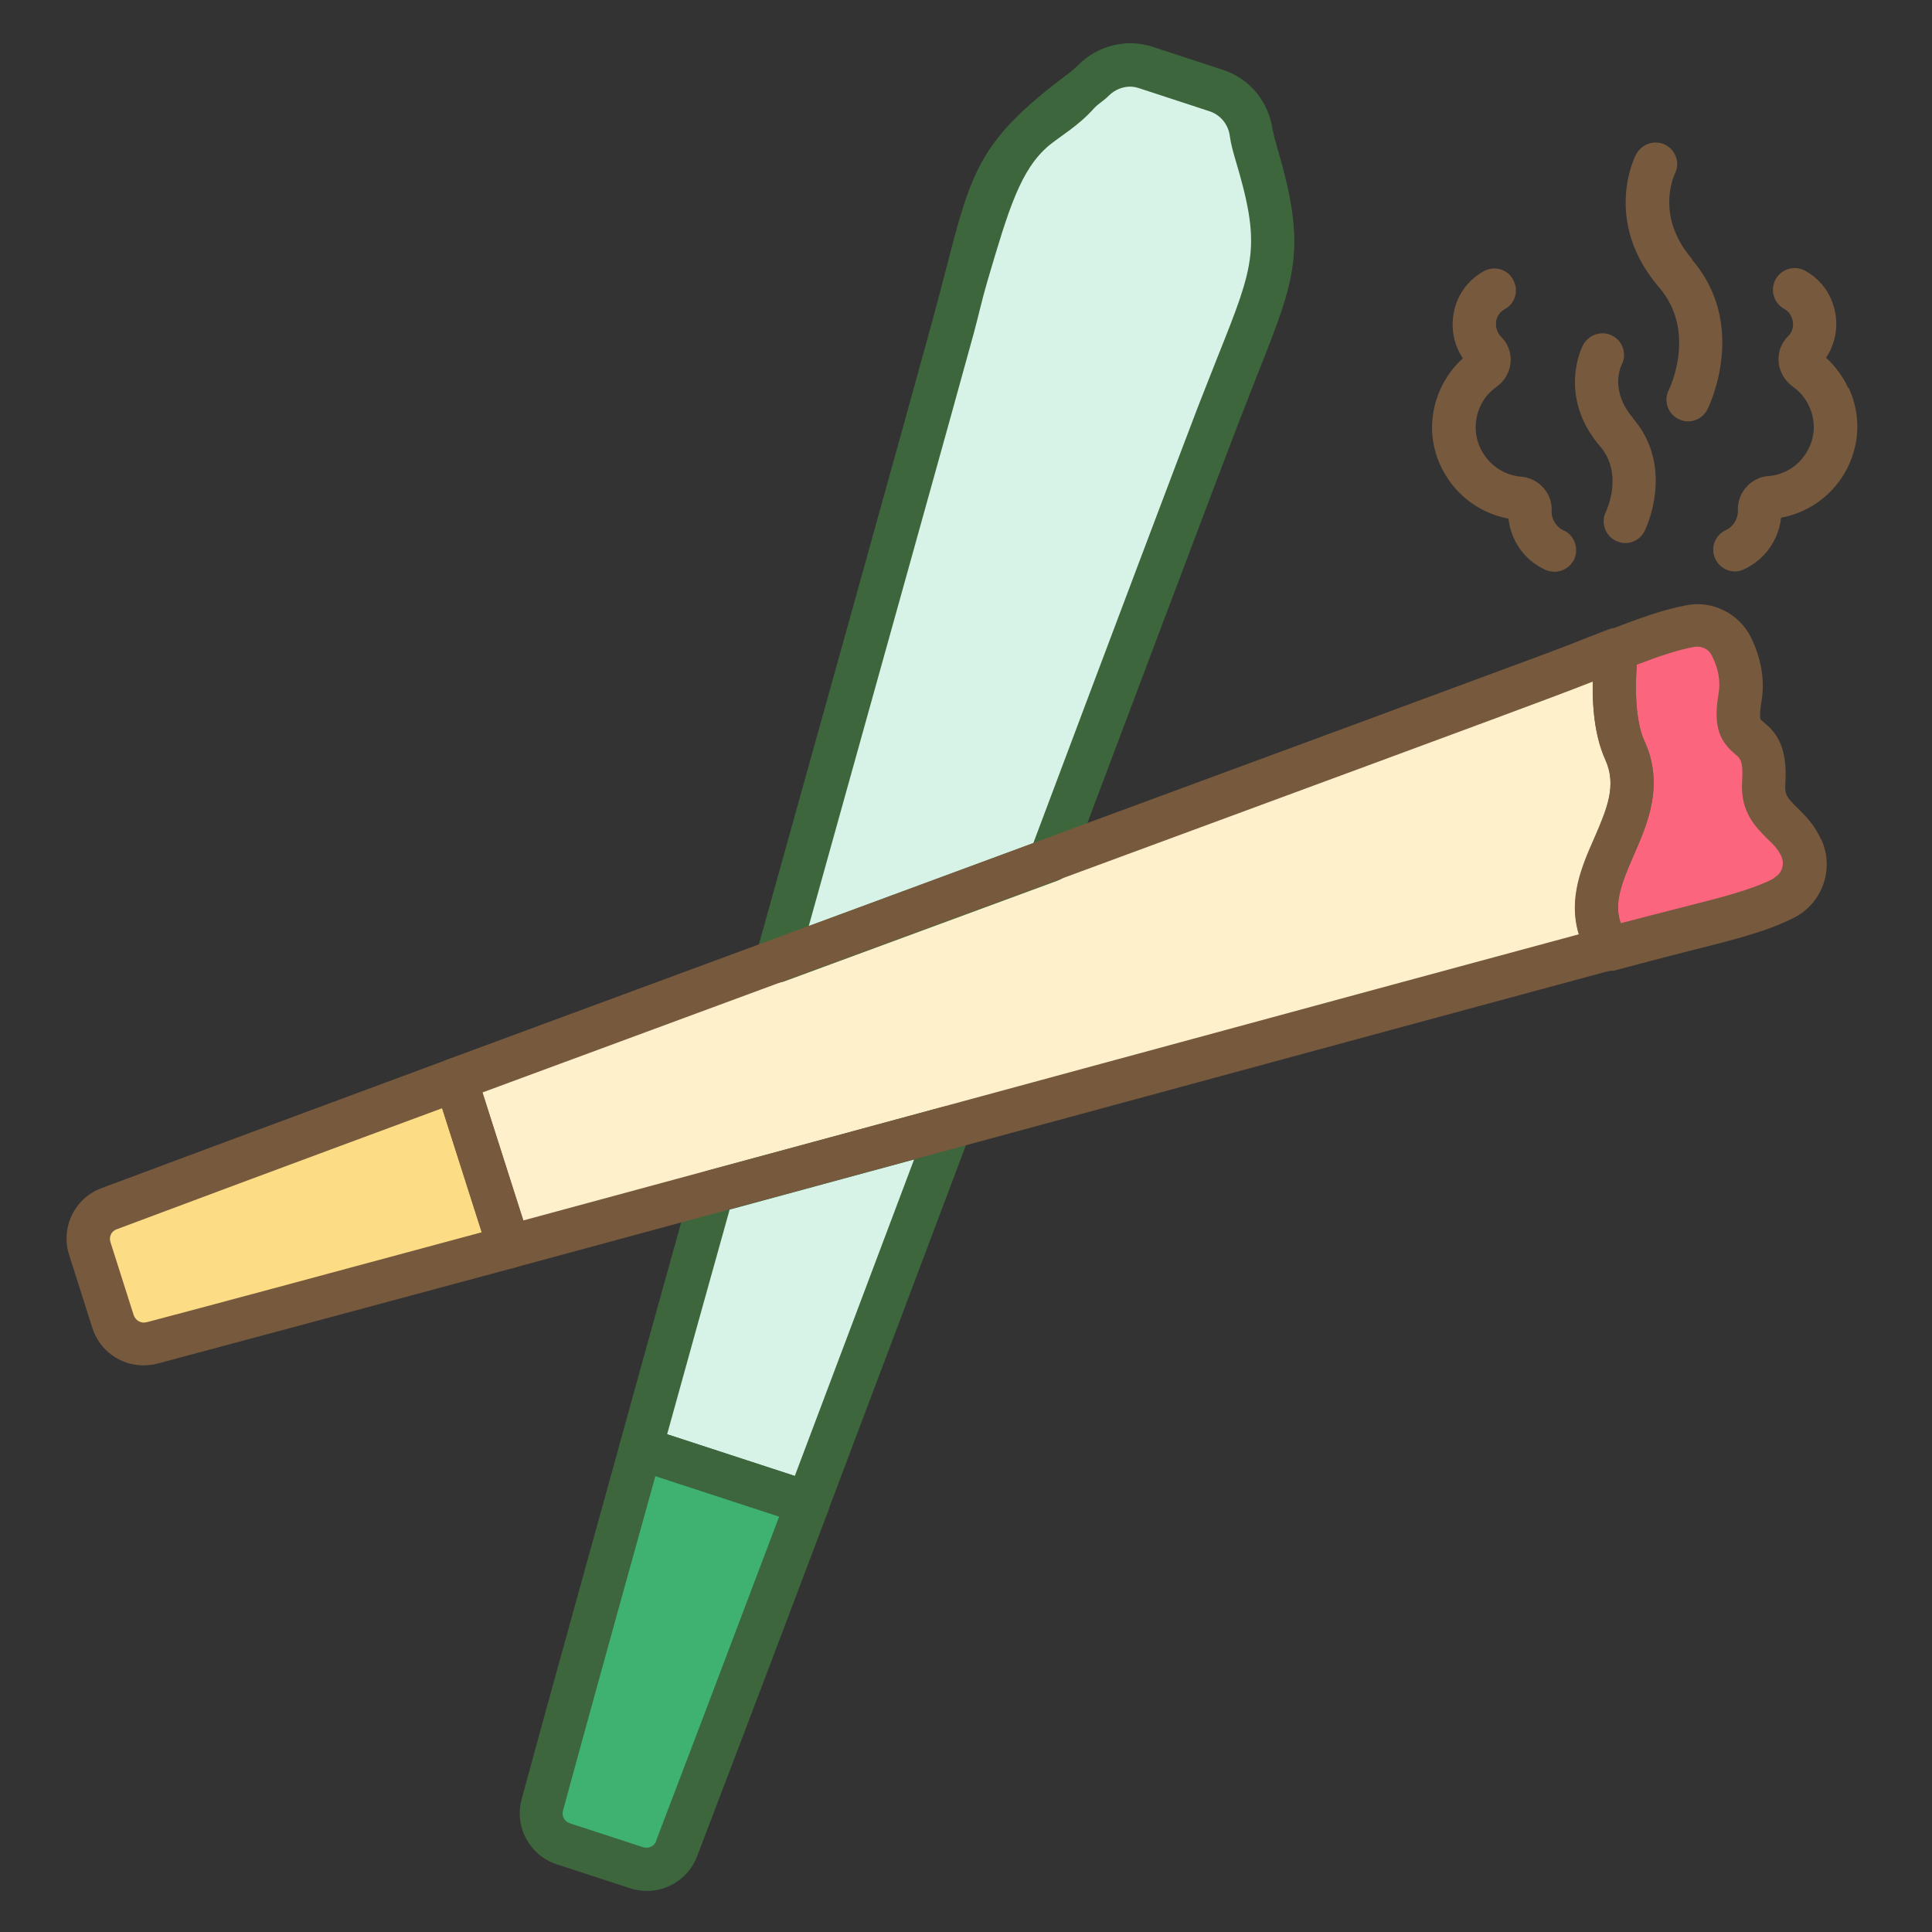
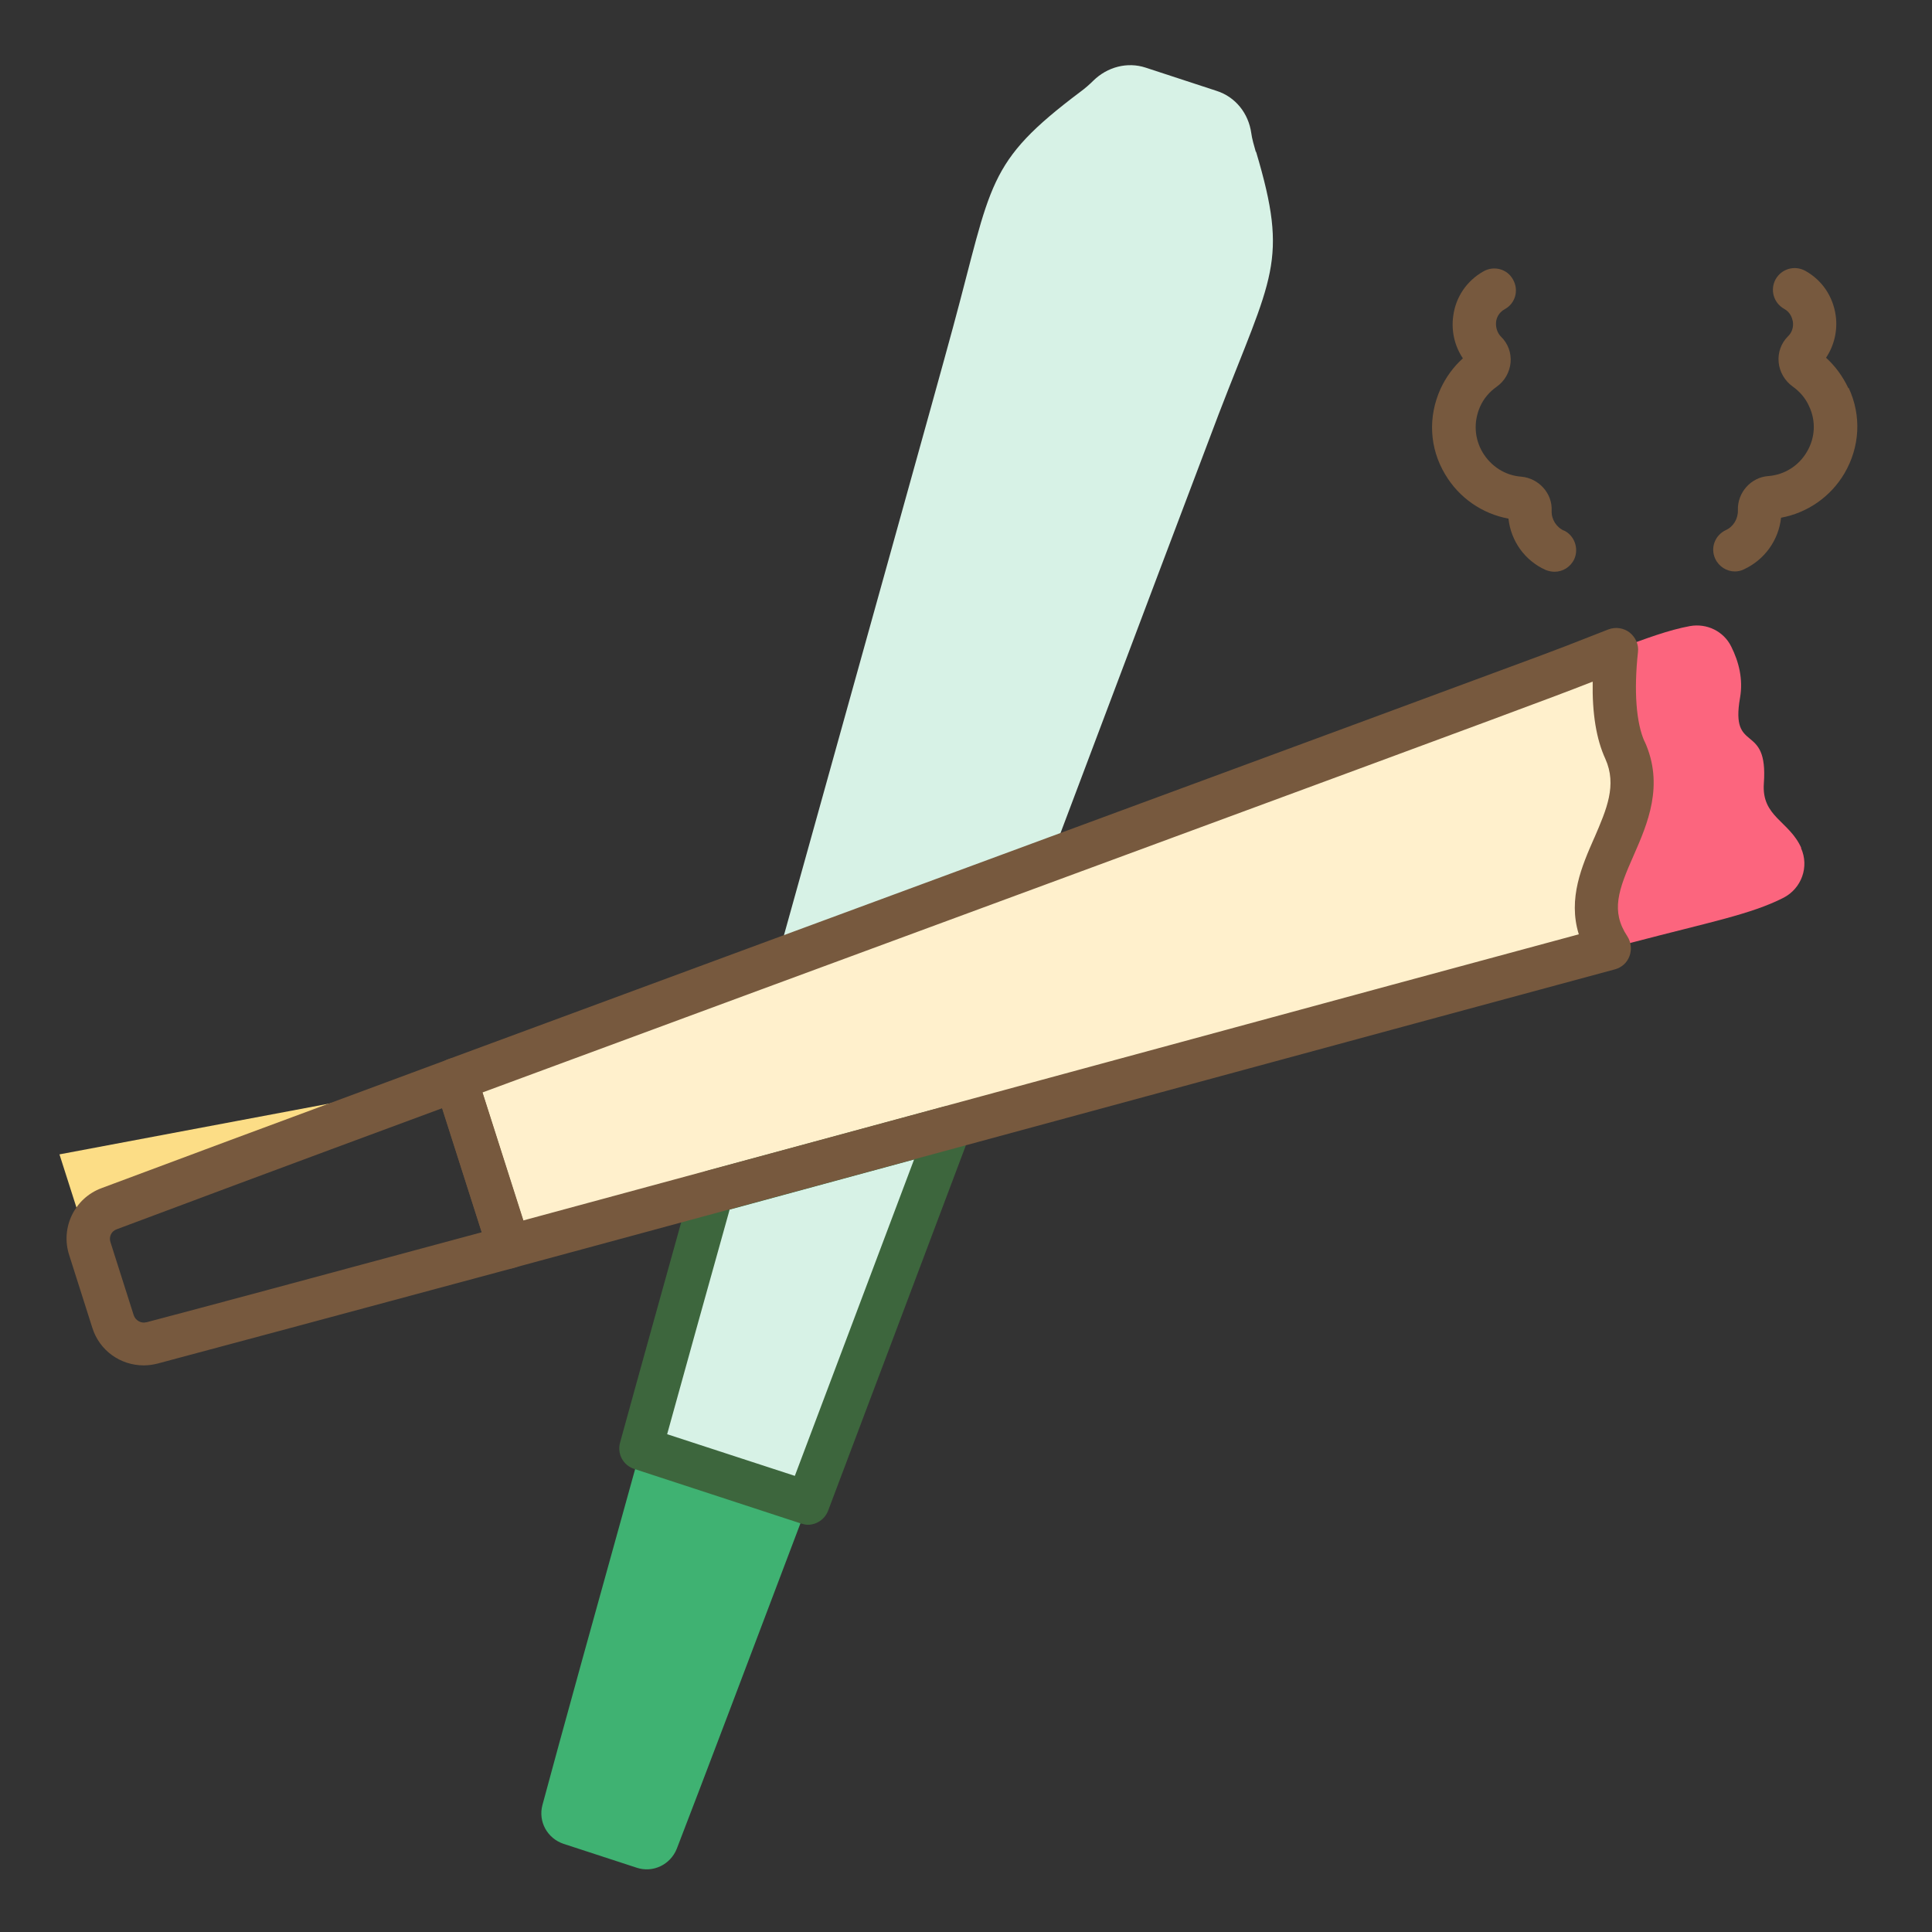
<svg xmlns="http://www.w3.org/2000/svg" baseProfile="tiny" version="1.2" viewBox="0 0 64 64">
  <rect x="0" y="0" width="64" height="64" fill="#333333" stroke="none" />
  <g>
    <g id="Layer_1">
      <path d="M21.23,47.98c-1.46,5.25-2.67,9.61-3.26,11.81-.15.55.16,1.11.7,1.29l2.42.79c.54.18,1.12-.1,1.33-.63.82-2.12,2.42-6.35,4.35-11.45l-5.53-1.81Z" fill="#3fb272" />
      <path d="M41.6,5.03c-.05-.17-.13-.45-.15-.62-.09-.65-.52-1.2-1.15-1.4l-2.35-.77c-.61-.2-1.27-.02-1.73.43-.13.13-.28.26-.43.37-3.14,2.36-2.92,3.01-4.22,7.8-.54,2-3.08,11.08-5.84,21,3.06-1.13,6.14-2.27,9.06-3.34,2.74-7.27,4.99-13.23,5.58-14.78,1.77-4.6,2.33-5.03,1.24-8.69ZM23.59,39.49c-.82,2.95-1.63,5.84-2.36,8.5l5.53,1.81c1.45-3.83,3.07-8.14,4.69-12.44-2.62.71-5.28,1.43-7.86,2.13Z" fill="#d7f2e6" />
-       <path d="M15.09,35.77c-5.11,1.89-9.35,3.47-11.48,4.27-.53.2-.81.78-.64,1.32l.77,2.42c.17.54.74.85,1.29.71,2.2-.58,6.57-1.76,11.83-3.18l-1.77-5.54Z" fill="#fcdd86" />
+       <path d="M15.09,35.77c-5.11,1.89-9.35,3.47-11.48,4.27-.53.2-.81.78-.64,1.32l.77,2.42l-1.77-5.54Z" fill="#fcdd86" />
      <path d="M53.82,24.87c-.42-.93-.4-2.28-.28-3.34-.64.25-1.38.54-2.29.88-3,1.13-22.64,8.36-36.16,13.36l1.77,5.54c13.06-3.54,31.66-8.6,36.46-9.89-1.54-2.32,1.61-4.14.51-6.56Z" fill="#fff0cc" />
      <path d="M31.98,36.87c-.18-.2-.46-.28-.72-.21l-7.86,2.13c-.24.07-.44.26-.5.5-.82,2.95-1.63,5.84-2.36,8.5-.1.37.1.75.47.87l5.53,1.81c.07.02.15.04.22.04.29,0,.56-.18.67-.46,1.45-3.83,3.07-8.15,4.69-12.44.09-.25.04-.54-.14-.73ZM26.33,48.89l-4.23-1.38c.65-2.35,1.35-4.87,2.07-7.44l6.11-1.66c-1.36,3.62-2.72,7.21-3.95,10.48Z" fill="#3d663d" />
      <path d="M59.67,28.09c-.4-.9-1.32-1.03-1.24-2.14.15-2.06-1.12-.94-.79-2.83.11-.62-.04-1.2-.29-1.7-.25-.51-.81-.78-1.37-.68-.7.13-1.44.4-2.44.78-.12,1.07-.14,2.42.28,3.34,1.1,2.42-2.05,4.23-.51,6.56.31-.08.57-.15.76-.2,2.55-.67,3.93-.93,5.01-1.48.6-.31.86-1.03.58-1.65Z" fill="#fc657e" />
-       <path d="M27.4,49.48c-.08-.18-.24-.31-.42-.37l-5.53-1.81c-.19-.06-.39-.04-.56.05-.17.09-.3.25-.35.44-1.66,5.98-2.73,9.85-3.26,11.81-.25.92.27,1.87,1.17,2.16l2.42.79c.18.06.37.09.56.09.72,0,1.39-.44,1.66-1.14.73-1.91,2.16-5.66,4.35-11.46.07-.18.06-.39-.02-.56ZM21.74,60.99c-.07.17-.26.26-.44.2l-2.42-.79c-.18-.06-.28-.24-.23-.42.51-1.88,1.51-5.51,3.06-11.08l4.1,1.34c-2.04,5.4-3.38,8.92-4.08,10.75ZM42.29,4.82c-.06-.21-.11-.42-.13-.51-.13-.94-.76-1.7-1.63-1.99l-2.35-.77c-.86-.28-1.8-.05-2.46.6-.11.11-.23.22-.36.31-2.92,2.19-3.18,3.19-4.03,6.49-.13.5-.28,1.07-.45,1.7-.59,2.17-4.34,15.62-5.84,20.99-.07.26,0,.54.2.72.13.12.31.19.49.19.08,0,.17-.01.25-.04l9.06-3.34c.2-.07.35-.23.42-.42,2.7-7.16,4.98-13.22,5.58-14.77.24-.61.45-1.16.64-1.64,1.25-3.15,1.63-4.11.61-7.51ZM40.34,11.81c-.19.49-.41,1.03-.65,1.65-.59,1.54-2.82,7.44-5.46,14.47l-7.44,2.75c1.79-6.43,4.9-17.55,5.47-19.65.18-.67.25-1.03.45-1.72.7-2.37,1.09-3.7,2.05-4.5.37-.3.97-.65,1.46-1.2.17-.19.31-.24.51-.44.2-.2.46-.3.71-.3.1,0,.19.02.29.05l2.35.77c.35.12.61.43.66.82.03.24.12.56.17.73.88,2.93.66,3.49-.57,6.57Z" fill="#3d663d" />
      <path d="M54.48,24.57c-.28-.62-.36-1.68-.22-2.97.03-.25-.08-.49-.28-.65-.2-.15-.46-.19-.7-.1l-.64.25c-.48.19-1.02.4-1.64.63-1.69.63-8.68,3.21-16.78,6.2-6.36,2.35-13.46,4.97-19.38,7.16-.36.13-.55.53-.43.89l1.77,5.54c.1.3.38.5.68.5.06,0,.12,0,.19-.03,11.42-3.09,32.17-8.73,36.45-9.88.22-.06.4-.22.48-.44.08-.22.05-.46-.07-.65-.56-.84-.3-1.54.21-2.69.45-1.03,1.02-2.32.36-3.77ZM52.81,27.76c-.4.91-.88,2-.51,3.19-5.61,1.51-23.21,6.3-34.97,9.48l-1.35-4.24c5.79-2.14,12.61-4.66,18.74-6.92,8.1-2.99,15.1-5.57,16.79-6.21.45-.17.87-.33,1.25-.48-.02,1.05.12,1.91.42,2.56.39.87.04,1.67-.36,2.6Z" fill="#77593e" />
-       <path d="M60.32,27.8c-.21-.48-.52-.78-.77-1.03-.34-.33-.43-.44-.41-.77.09-1.29-.31-1.74-.72-2.08-.04-.03-.09-.08-.1-.09,0,0-.05-.12.03-.58.12-.7,0-1.43-.35-2.14-.39-.79-1.28-1.23-2.14-1.06-.73.14-1.46.39-2.56.82-.25.1-.43.32-.46.59-.17,1.59-.06,2.84.34,3.72.39.87.04,1.67-.36,2.6-.49,1.12-1.11,2.52-.09,4.06.14.2.36.32.6.32.06,0,.12,0,.19-.02.31-.08.56-.15.75-.2.63-.17,1.19-.31,1.7-.44,1.55-.39,2.57-.65,3.46-1.1.94-.48,1.34-1.61.91-2.58ZM58.76,29.1c-.74.38-1.71.62-3.16.99-.51.13-1.07.27-1.71.44-.06.02-.13.03-.2.05-.23-.66.02-1.3.43-2.25.45-1.03,1.02-2.32.36-3.77-.25-.55-.34-1.44-.26-2.54.79-.3,1.36-.49,1.9-.59.25-.04.48.07.59.29.22.44.29.86.22,1.26-.2,1.13.07,1.61.57,2.02.15.13.25.21.21.88-.07,1.01.45,1.52.83,1.9.2.19.37.36.47.59.12.27.01.58-.25.71ZM56.05,8.58c-1.22-1.42-.6-2.75-.57-2.82.18-.35.04-.78-.31-.96-.35-.18-.78-.04-.97.31-.05.09-1.12,2.22.76,4.41,1.25,1.45.36,3.32.32,3.4-.18.35-.03.79.32.96.1.05.21.08.32.08.26,0,.52-.15.64-.4.06-.11,1.36-2.8-.52-4.97ZM54.09,13.84c-.75-.88-.42-1.66-.37-1.76.18-.35.04-.78-.31-.96-.35-.18-.78-.04-.97.31-.04.07-.85,1.7.56,3.35.79.91.22,2.12.2,2.17-.18.35-.03.79.32.96.1.05.21.08.32.08.26,0,.52-.15.64-.4.04-.08,1.02-2.1-.39-3.74Z" fill="#77593e" />
      <path d="M17.55,41.09l-1.77-5.54c-.06-.19-.19-.34-.37-.43-.18-.09-.38-.1-.56-.03-5.81,2.15-9.57,3.55-11.49,4.27-.89.33-1.36,1.31-1.07,2.21l.77,2.42c.24.76.94,1.24,1.7,1.24.15,0,.3-.02.46-.06,1.99-.53,5.86-1.57,11.84-3.18.19-.05.35-.18.44-.35s.11-.37.05-.56ZM4.85,43.8c-.18.05-.36-.06-.42-.23l-.77-2.42c-.06-.18.03-.37.21-.43,1.84-.69,5.37-2.01,10.78-4.01l1.31,4.11c-5.56,1.5-9.2,2.48-11.1,2.98Z" fill="#77593e" />
      <path d="M61.23,12.86c-.18-.38-.43-.73-.74-1.01.27-.4.39-.91.32-1.4-.09-.63-.45-1.17-1.01-1.48-.35-.19-.78-.07-.98.28-.19.35-.07.78.28.98.22.12.27.32.29.42.03.18-.03.37-.16.49-.23.23-.34.54-.31.86.03.32.2.61.46.8.24.17.43.39.55.66.23.49.2,1.04-.07,1.5-.27.47-.75.77-1.28.81-.58.04-1.03.55-1.01,1.13.01.28-.15.55-.4.66-.36.17-.52.59-.35.95.12.26.38.42.65.42.1,0,.2-.02.3-.07.69-.32,1.15-.97,1.23-1.71.87-.16,1.64-.69,2.1-1.47.51-.87.57-1.91.14-2.83Z" fill="#77593e" />
      <path d="M51.81,17.58c-.26-.12-.42-.38-.41-.66.03-.58-.43-1.08-1.01-1.13-.53-.04-1-.34-1.28-.81-.27-.46-.3-1.01-.08-1.51.12-.27.31-.49.55-.66.26-.18.43-.48.46-.8.03-.32-.09-.64-.32-.86-.12-.12-.18-.31-.16-.49.01-.1.07-.3.29-.42.35-.19.47-.63.27-.98-.19-.35-.63-.47-.98-.27-.55.31-.92.85-1,1.48-.07.5.05,1,.32,1.4-.31.28-.56.62-.74,1.01-.42.93-.37,1.96.15,2.83.46.78,1.23,1.31,2.1,1.47.08.74.54,1.39,1.23,1.7.1.04.2.06.3.06.27,0,.53-.16.65-.42.16-.36,0-.79-.35-.95Z" fill="#77593e" />
    </g>
  </g>
</svg>